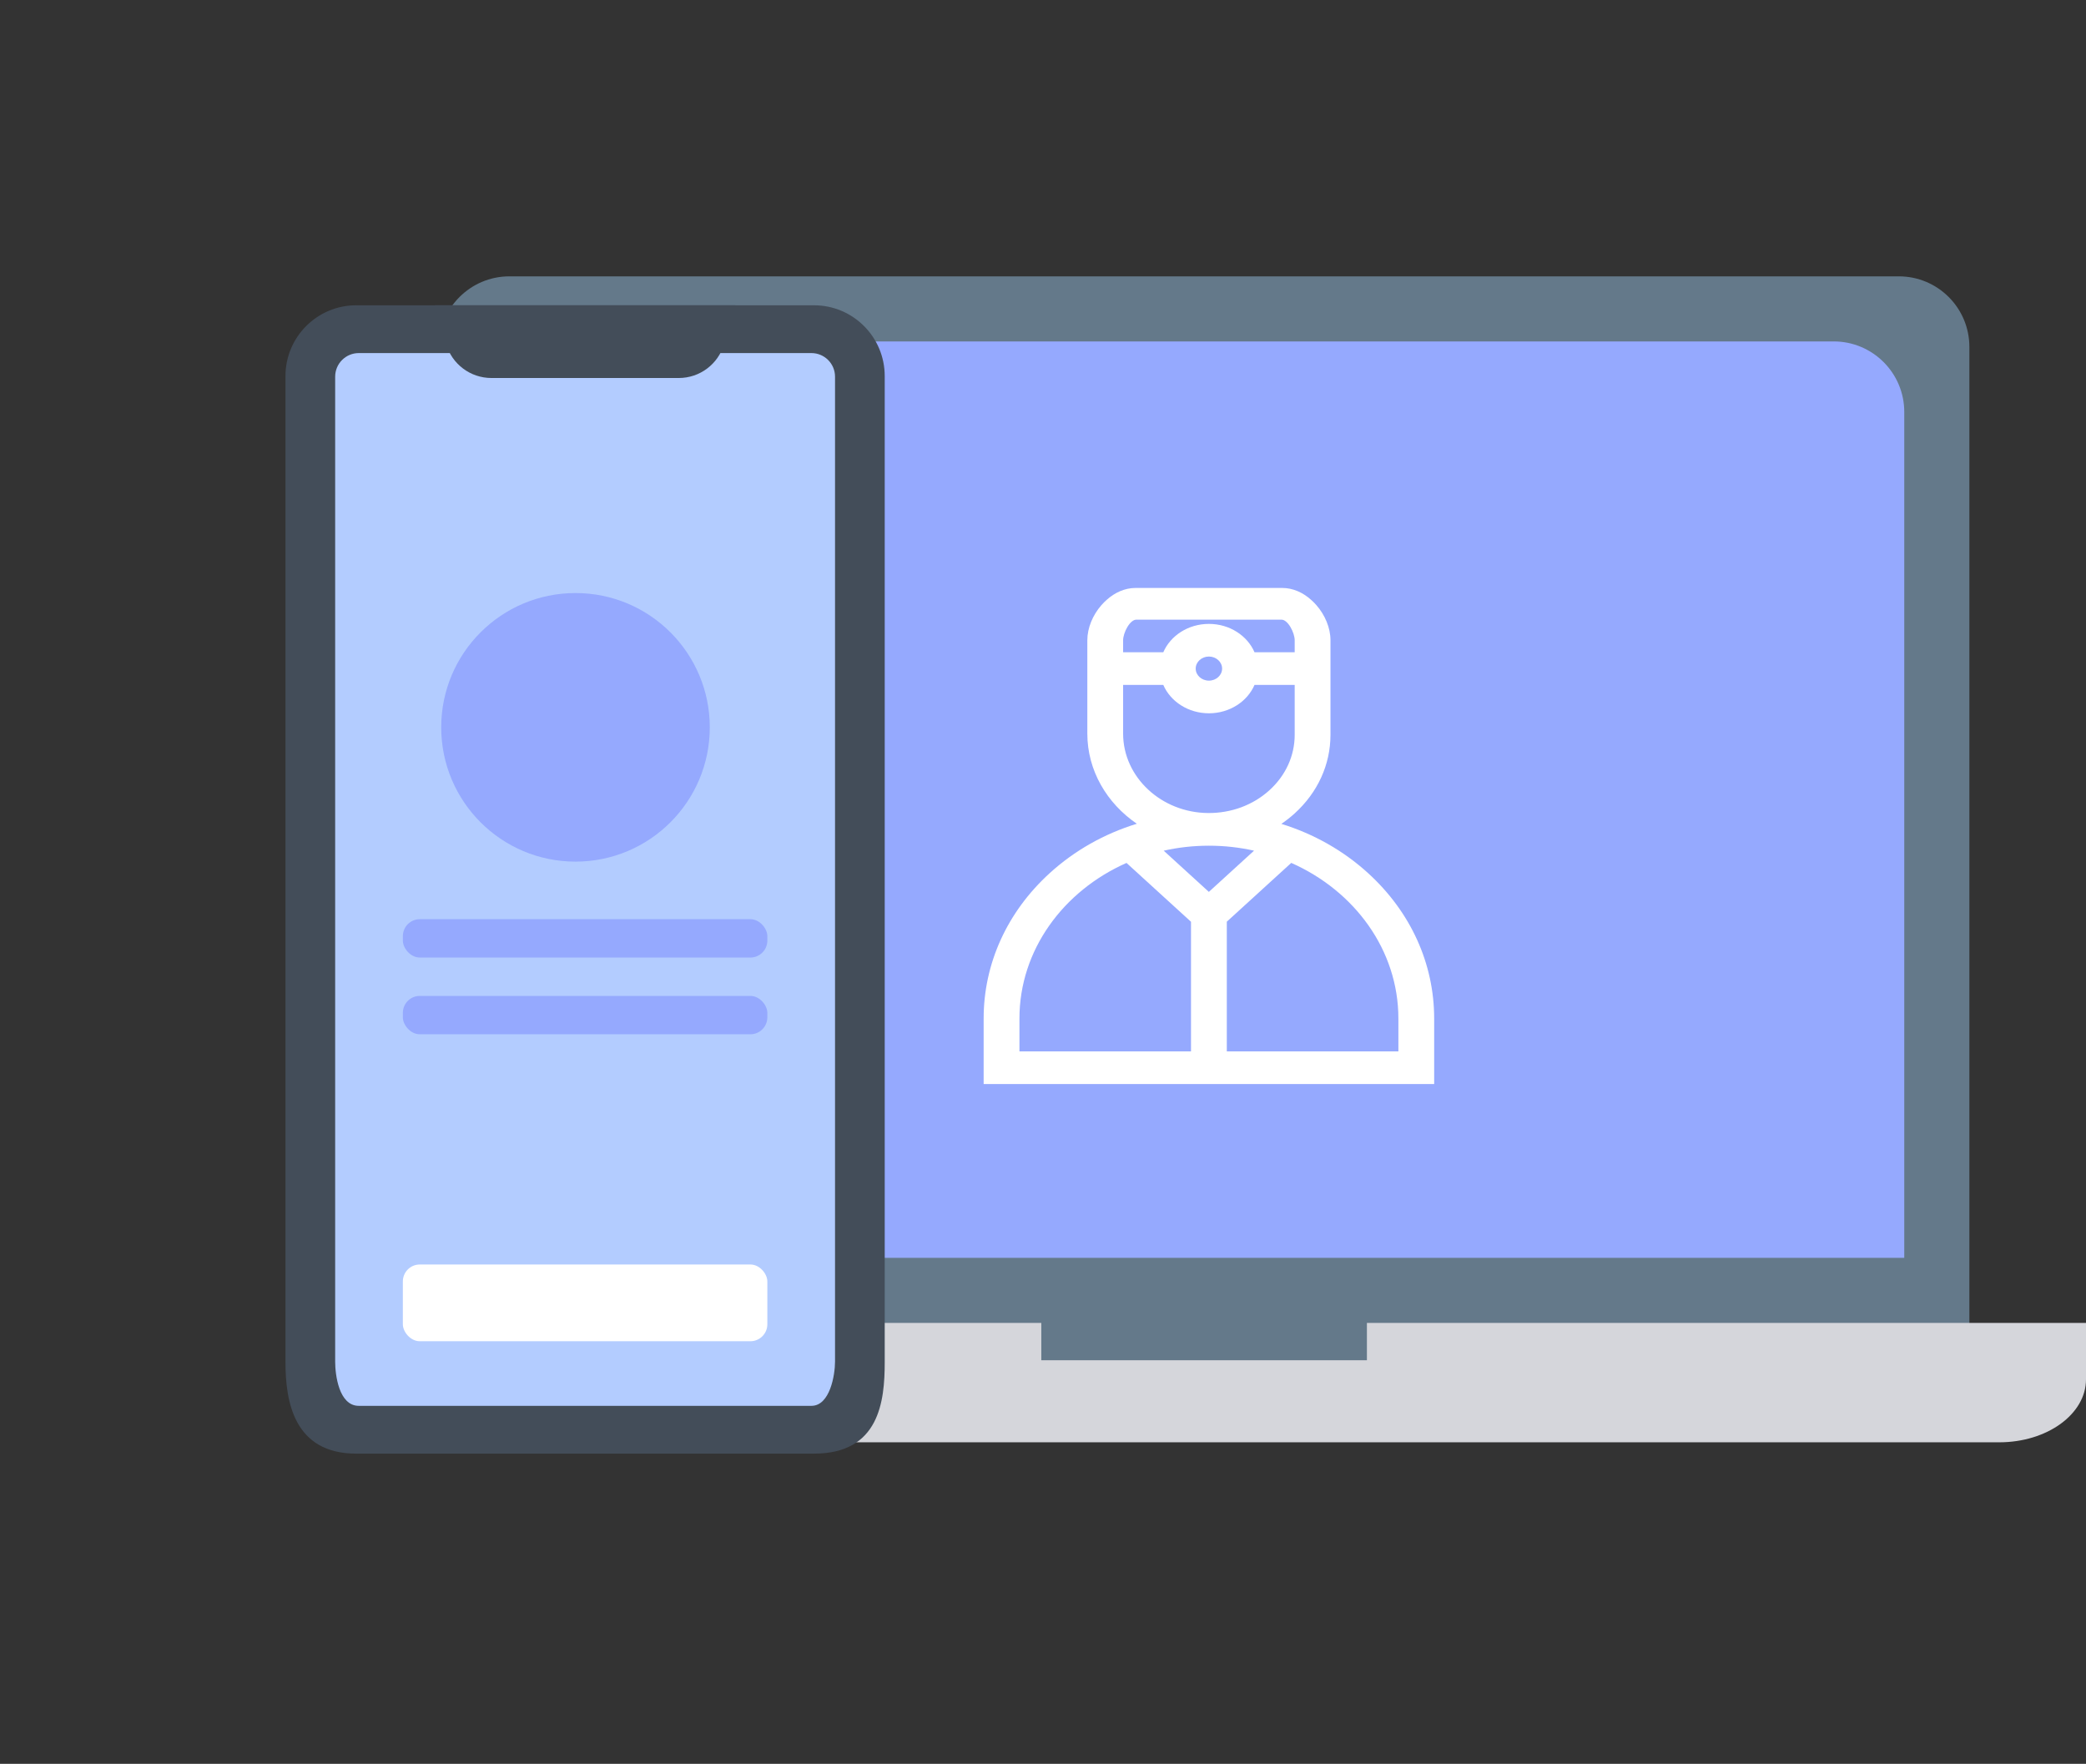
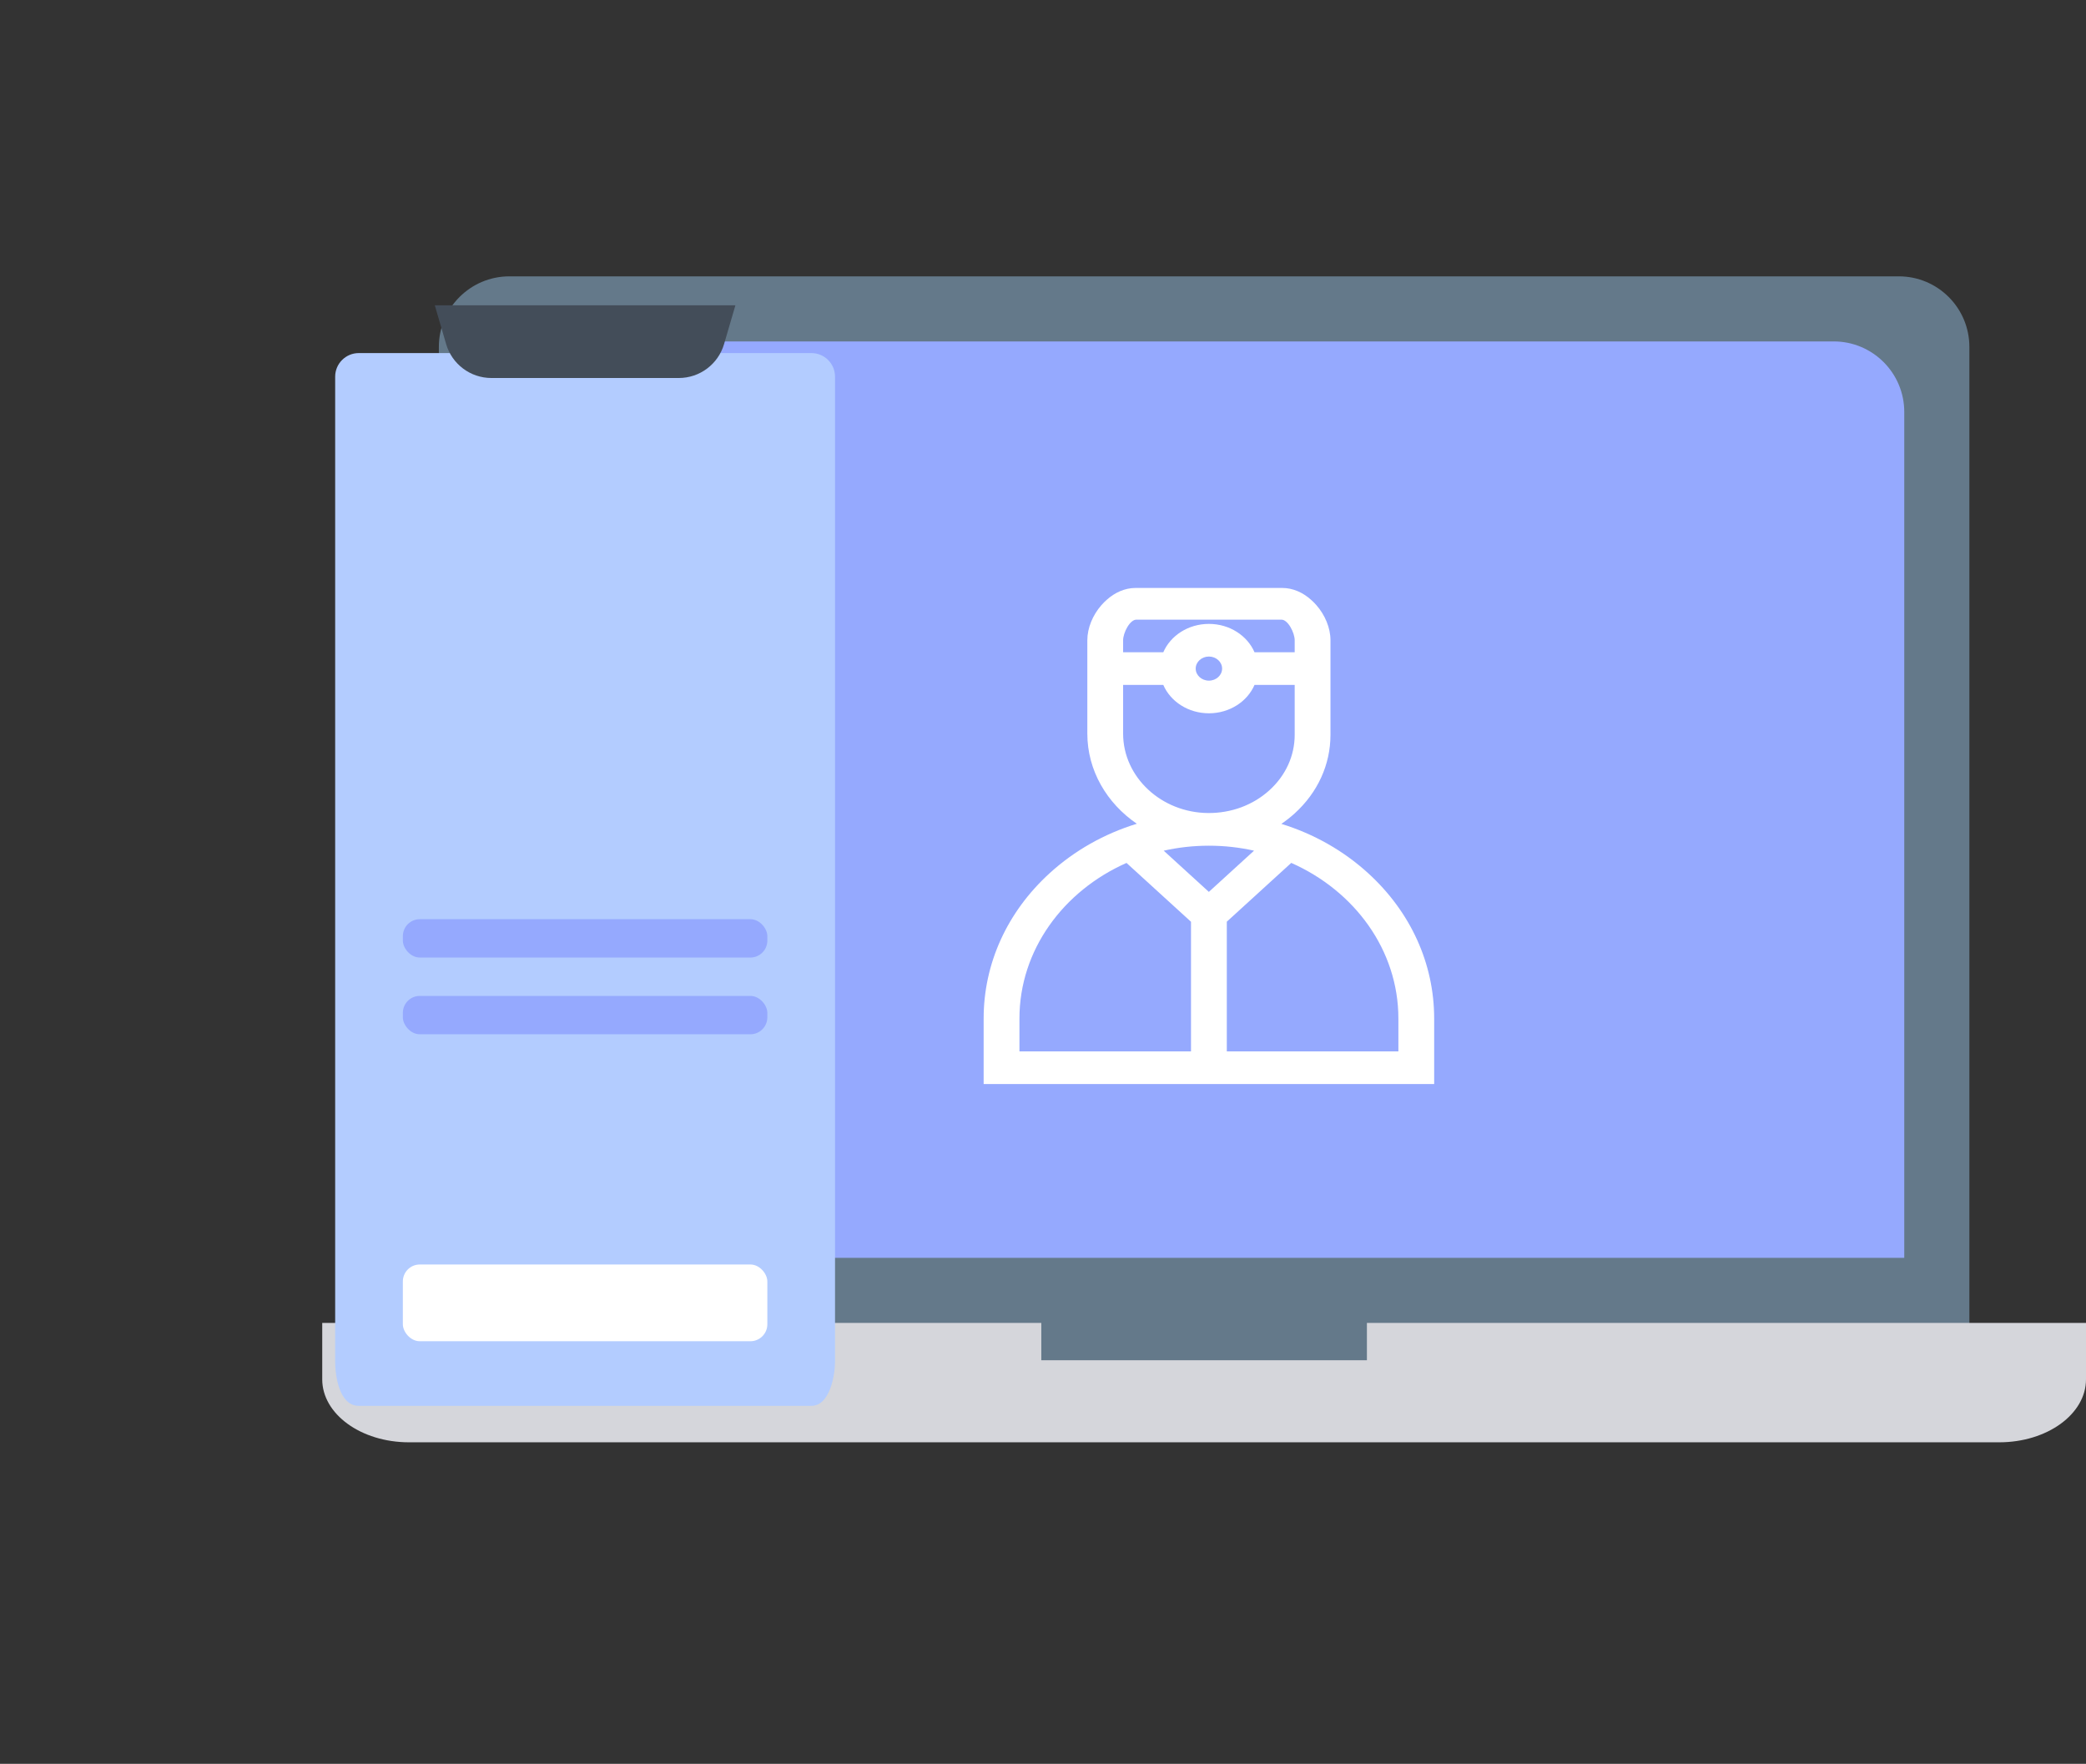
<svg xmlns="http://www.w3.org/2000/svg" width="123" height="104" viewBox="0 0 123 104" fill="none">
  <rect x="0" y="0" width="123" height="104" fill="#333333" stroke="none" />
  <path d="M25.877 80.921V20.454C25.877 18.156 27.739 16.294 30.037 16.294H111.963C114.26 16.294 116.123 18.156 116.123 20.454V80.921H25.877Z" fill="#64798A" />
  <path d="M108.124 20.131H33.875C31.578 20.131 29.715 21.994 29.715 24.291V74.164H112.284V24.291C112.284 21.994 110.422 20.131 108.124 20.131Z" fill="#95A9FE" />
  <path fill-rule="evenodd" clip-rule="evenodd" d="M84.565 60.054V60.148V63.917H58V60.148V60.054C58 56.818 59.382 53.775 61.89 51.487C63.361 50.146 65.117 49.158 67.033 48.57C65.264 47.364 64.114 45.427 64.114 43.255V37.748C64.114 37.025 64.435 36.258 64.951 35.673C65.049 35.562 65.154 35.456 65.266 35.359C65.735 34.94 66.322 34.667 66.958 34.667H67.003H75.562H75.607C76.243 34.667 76.83 34.94 77.299 35.359C77.411 35.456 77.516 35.562 77.614 35.673C78.13 36.258 78.451 37.025 78.451 37.748V43.325C78.451 45.08 77.699 46.729 76.333 47.966C76.087 48.188 75.827 48.392 75.555 48.577C77.462 49.166 79.21 50.151 80.675 51.487C83.183 53.775 84.565 56.818 84.565 60.054ZM66.476 36.967C66.318 37.23 66.224 37.544 66.224 37.748V38.459H68.593C69.016 37.48 70.061 36.786 71.283 36.786C72.504 36.786 73.55 37.48 73.972 38.459H76.341V37.748C76.341 37.544 76.247 37.23 76.089 36.967C76.011 36.836 75.921 36.725 75.827 36.648C75.732 36.571 75.643 36.536 75.562 36.536H67.003C66.922 36.536 66.833 36.571 66.739 36.648C66.644 36.725 66.554 36.836 66.476 36.967ZM71.283 38.711C70.853 38.711 70.504 39.03 70.504 39.421C70.504 39.813 70.853 40.132 71.283 40.132C71.712 40.132 72.061 39.813 72.061 39.421C72.061 39.03 71.712 38.711 71.283 38.711ZM66.224 40.384V43.255C66.224 45.82 68.478 47.92 71.244 47.938C72.602 47.945 73.882 47.472 74.846 46.599C75.81 45.726 76.341 44.564 76.341 43.325V40.384H73.972C73.55 41.362 72.504 42.057 71.283 42.057C70.061 42.057 69.016 41.362 68.593 40.384H66.224ZM68.617 50.158L71.28 52.587L73.944 50.157C73.091 49.966 72.2 49.864 71.283 49.864C70.364 49.864 69.471 49.966 68.617 50.158ZM76.138 50.878L72.338 54.344V61.992H82.455V60.054C82.455 56.022 79.873 52.529 76.138 50.878ZM66.424 50.88C62.69 52.532 60.111 56.023 60.111 60.054V61.992H70.227V54.349L66.424 50.88Z" fill="white" />
  <path d="M80.599 78.002V80.204H61.4V78.002H19V81.329C19 83.379 21.291 85.041 24.117 85.041H117.882C120.709 85.041 123 83.379 123 81.329V78.002H80.599Z" fill="#D5D6DB" />
  <g clip-path="url(#clip0)">
-     <path d="M21.006 85.709H47.994C51.85 85.709 52.167 82.627 52.167 80.323V22.173C52.167 19.869 50.299 18 47.994 18H21.006C18.701 18 16.833 19.869 16.833 22.173V80.323C16.833 82.627 17.328 85.709 21.006 85.709Z" fill="#434D59" />
    <path d="M21.155 82.891H47.844C48.945 82.891 49.237 81.055 49.237 80.286V22.21C49.237 21.441 48.614 20.818 47.844 20.818H21.155C20.387 20.818 19.763 21.441 19.763 22.21V80.286C19.763 81.055 19.98 82.891 21.155 82.891Z" fill="#B3CCFF" />
    <path d="M40.025 22.288H28.975C27.739 22.288 26.651 21.472 26.305 20.285L25.637 18H43.363L42.695 20.285C42.349 21.472 41.261 22.288 40.025 22.288Z" fill="#434D59" />
-     <path d="M30.147 47.191C30.135 47.179 30.159 47.203 30.147 47.191V47.191Z" fill="#434D59" />
+     <path d="M30.147 47.191V47.191Z" fill="#434D59" />
    <rect x="23.754" y="74.557" width="21.492" height="4.525" rx="1" fill="white" />
    <rect x="23.754" y="54.197" width="21.492" height="2.262" rx="1" fill="#95A9FE" />
    <rect x="23.754" y="58.721" width="21.492" height="2.262" rx="1" fill="#95A9FE" />
-     <ellipse cx="33.934" cy="42.885" rx="7.918" ry="7.918" fill="#95A9FE" />
  </g>
  <defs>
    <clipPath id="clip0">
      <rect width="69" height="69" fill="white" transform="translate(0 18)" />
    </clipPath>
  </defs>
</svg>